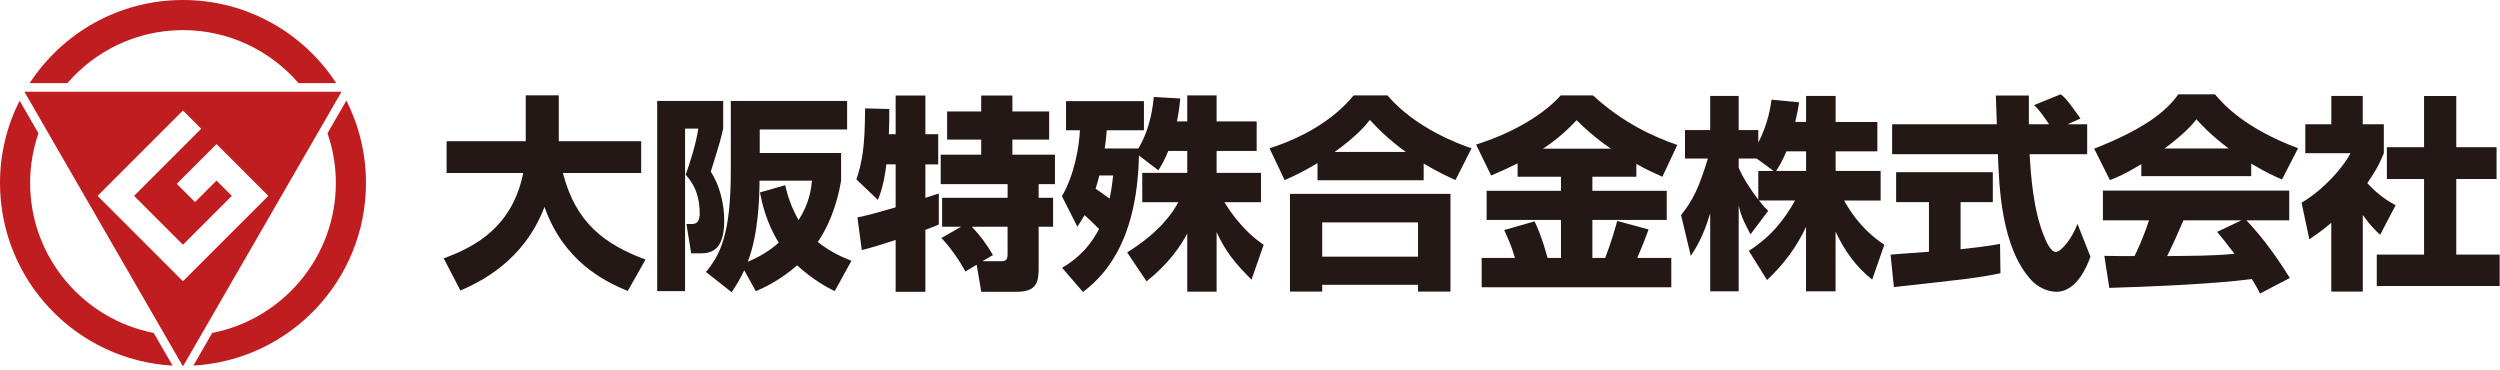
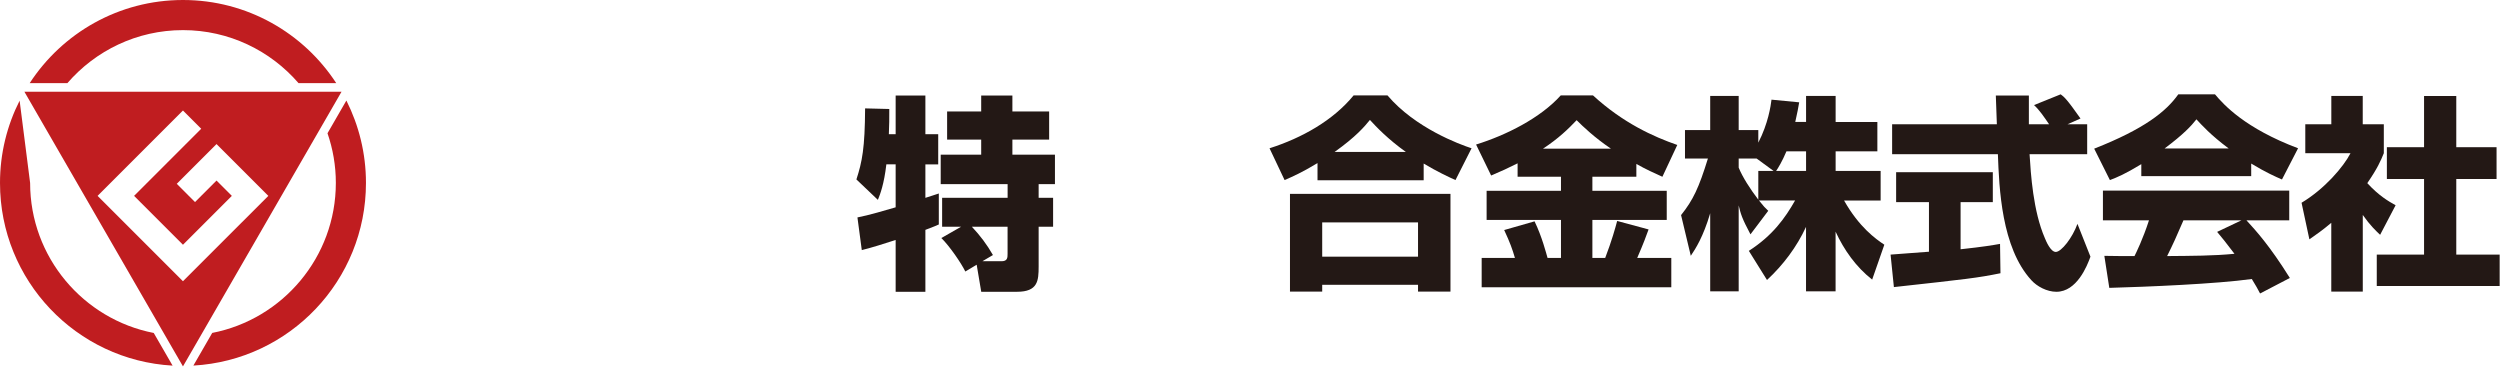
<svg xmlns="http://www.w3.org/2000/svg" width="581" height="86" viewBox="0 0 581 86" fill="none">
  <g clip-path="url(#clip0_6332_2690)">
-     <path d="M103.12 60.04C110.99 57.16 119.11 52.41 121.6 40.21H103.79V32.82H122.18V22.16H129.86V32.82H149.01V40.21H130.82C133.8 51.78 140.47 56.77 150.02 60.32L145.89 67.62C140.03 65.22 130.91 60.47 126.54 48.08C121.74 60.7 111.61 65.5 107 67.52L103.11 60.03L103.12 60.04Z" fill="#231815" />
-     <path d="M152.71 23.46H168.07V29.89C167.59 32.1 167.11 33.73 165.19 39.88C167.3 43.14 168.31 47.42 168.31 51.3C168.31 58.88 164.66 58.88 162.36 58.88H160.63L159.53 52.06H160.83C161.98 52.06 162.61 51.34 162.61 49.66C162.61 44.43 160.59 42.08 159.35 40.59C160.12 38.48 161.75 33.63 162.28 29.88H159.21V67.66H152.73V23.46H152.71ZM193.99 67.67C192.17 66.76 189 65.08 185.25 61.67C181.51 64.89 178.43 66.47 175.65 67.67L172.96 62.82C171.9 65.08 171.04 66.37 170.03 67.91L164.08 63.21C167.3 59.23 169.84 54.67 169.84 39.69V23.46H196.87V30.08H176.56V35.55H195.47V41.98C195.04 44.48 193.84 50.67 190.05 56.24C193.12 58.64 195.81 59.79 197.87 60.61L193.98 67.67H193.99ZM182.47 43.04C183 45.25 183.77 47.98 185.59 51.15C188.13 47.21 188.52 43.85 188.71 41.98H176.52C176.47 46.11 176.28 54.36 173.78 60.85C177.86 59.12 180.07 57.2 180.98 56.39C178.05 51.68 177.09 47.12 176.61 44.72L182.47 43.04Z" fill="#231815" />
    <path d="M199.27 50.53C201.62 50.1 206.23 48.75 208.15 48.18V38.19H205.99C205.46 42.8 204.55 45.15 204.02 46.45L199.03 41.7C200.37 37.57 201 34.4 201.05 25.19L206.67 25.33C206.67 27.3 206.67 29.31 206.57 31.19H208.15V22.21H215.06V31.19H218.04V38.2H215.06V45.98C215.54 45.84 217.89 45.07 218.18 44.97V52.17C217.51 52.46 217.12 52.65 215.06 53.42V67.82H208.15V55.77C205.94 56.49 202.15 57.69 200.28 58.12L199.27 50.54V50.53ZM223.37 52.69H218.95V45.97H234.17V42.8H218.62V35.94H228.03V32.44H220.11V25.91H228.03V22.21H235.28V25.91H243.82V32.44H235.28V35.94H245.17V42.8H241.38V45.97H244.74V52.69H241.38V61.95C241.38 65.26 241.19 67.81 236.34 67.81H228.04L226.98 61.52L224.34 63.1C223.38 61.13 220.69 57.2 218.77 55.32L223.38 52.68L223.37 52.69ZM228.31 60.71H232.77C234.16 60.71 234.16 59.85 234.16 58.93V52.69H225.86C227.83 54.8 229.32 56.77 230.76 59.27L228.31 60.71Z" fill="#231815" />
-     <path d="M246.79 45.59C249.67 40.74 250.82 34.02 250.97 30.28H247.75V23.51H265.85V30.28H257.21C257.02 32.78 256.87 33.54 256.73 34.5H264.55C267.43 29.75 267.96 24.37 268.15 22.55L274.29 22.89C274.15 24.52 273.95 26.06 273.52 28.22H275.92V22.17H282.74V28.22H292.05V35.08H282.74V40.17H293.06V46.99H284.56C288.35 53.18 292.24 55.92 293.68 56.88L290.85 64.99C287.01 61.15 284.85 58.51 282.74 53.95V67.78H275.92V54.29C274.34 57.22 271.65 61.25 266.46 65.38L261.95 58.66C269.58 53.91 272.51 49.44 273.86 46.99H265.46V40.17H275.92V35.08H271.5C270.64 37.24 269.96 38.39 269.2 39.59L264.69 36.13C264.26 57.59 255.47 64.93 251.68 67.86L246.83 62.24C248.75 61.09 252.59 58.69 255.42 53.21C254.207 51.997 253.087 50.923 252.06 49.99C251.29 51.24 251 51.77 250.38 52.68L246.78 45.57L246.79 45.59ZM255.48 40.79C255.24 41.75 255 42.61 254.62 43.86C255.29 44.34 256.73 45.3 257.88 46.16C258.41 43.47 258.55 42.08 258.7 40.78H255.48V40.79Z" fill="#231815" />
    <path d="M306.17 37.91C302.62 40.07 300.41 41.03 298.54 41.85L295.04 34.46C302.58 32.06 309.83 27.98 314.58 22.17H322.45C328.88 29.75 339.2 33.55 341.99 34.46L338.25 41.85C336.57 41.08 333.98 39.88 330.86 38.01V41.9H306.19V37.92L306.17 37.91ZM299.79 45.06H337.09V67.77H329.55V66.19H307.28V67.77H299.79V45.06ZM307.28 51.68V59.65H329.55V51.68H307.28ZM326.72 35.31C322.54 32.33 319.81 29.45 318.37 27.87C317.17 29.36 315.15 31.76 310.16 35.31H326.72Z" fill="#231815" />
    <path d="M352.68 37.96C350.57 39.02 348.84 39.83 346.54 40.79L343.04 33.59C350 31.43 357.97 27.45 362.72 22.17H370.21C377.22 28.6 384.28 31.77 389.8 33.69L386.34 41.08C384.52 40.26 382.5 39.35 380.29 38.1V41.08H370.07V44.34H387.35V51.11H370.07V59.94H373.05C374.59 55.91 375.4 52.98 375.83 51.35L383.13 53.32C382.55 54.9 382.03 56.39 380.49 59.94H388.41V66.76H344.34V59.94H352.07C351.45 57.83 350.97 56.48 349.57 53.46L356.63 51.44C358.36 54.99 359.37 58.98 359.65 59.94H362.77V51.11H345.49V44.34H362.77V41.08H352.69V37.96H352.68ZM374.38 34.55C370.49 31.91 367.85 29.37 366.41 27.93C364.54 29.9 362.19 32.2 358.59 34.55H374.38Z" fill="#231815" />
    <path d="M419.73 28.35V22.3H426.6V28.35H436.3V35.17H426.6V39.73H437.06V46.6H428.56C432.06 52.79 435.9 55.53 437.92 56.87L435.09 64.98C431.35 62.05 428.56 58.11 426.59 53.84V67.71H419.72V52.73C417.56 57.39 414.44 61.56 410.65 65.07L406.43 58.3C411.95 54.75 414.83 50.72 417.18 46.59H408.78C409.84 47.93 410.27 48.37 410.94 48.99L406.81 54.46C404.79 50.67 404.55 49.71 404.07 47.74V67.71H397.45V49.56C395.82 55.08 394.04 57.82 392.94 59.45L390.68 49.99C393.51 46.44 394.81 43.65 396.92 36.84H391.59V30.22H397.45V22.3H404.07V30.22H408.63V33.15C410.93 28.69 411.51 24.65 411.7 23.16L418.13 23.78C417.94 24.98 417.7 26.18 417.22 28.34H419.72L419.73 28.35ZM412.19 39.73L408.25 36.85H404.07V38.96C404.98 41.17 406.66 43.81 408.63 46.4V39.73H412.18H412.19ZM419.73 39.73V35.17H415.17C414.21 37.47 413.2 39.11 412.77 39.73H419.73Z" fill="#231815" />
    <path d="M439.36 59.17C439.65 59.12 447.42 58.59 448.29 58.5V46.98H440.66V40.02H463.13V46.98H455.64V57.93C461.02 57.35 463.18 56.97 464.81 56.68L464.91 63.5C459.49 64.6 457.18 64.84 440.14 66.72L439.37 59.18L439.36 59.17ZM480.5 28.88H485.06V35.84H471.67C471.96 40.45 472.49 49.04 475.22 55.33C475.51 56.05 476.56 58.55 477.76 58.55C479.06 58.55 481.65 55.24 482.8 52.02L485.82 59.65C485.05 61.81 482.65 67.81 477.9 67.81C475.69 67.81 473.39 66.56 472.09 65.12C465.13 57.54 464.6 43.71 464.31 35.84H439.73V28.88H464.07C464.02 28.11 463.83 22.54 463.83 22.21H471.51V28.88H476.21C474.96 27.06 474 25.62 472.71 24.42L478.9 21.92C479.62 22.45 480.24 22.88 483.51 27.54L480.49 28.88H480.5Z" fill="#231815" />
    <path d="M497.64 38.15C493.85 40.45 492.12 41.17 490.34 41.85L486.69 34.55C498.4 29.94 503.4 25.91 506.23 21.93H514.77C516.83 24.38 521.73 29.8 534.07 34.46L530.33 41.71C528.89 41.09 526.59 40.08 523.18 38.01V40.94H497.64V38.16V38.15ZM525.24 68.2C524.76 67.29 524.23 66.28 523.32 64.84C515.16 65.99 498.84 66.66 490.2 66.9L489.05 59.46C489.29 59.51 495.39 59.51 496.06 59.51C496.44 58.74 498.03 55.53 499.42 51.21H488.72V44.3H532.02V51.21H522.08C524.24 53.56 527.46 57.07 532.16 64.6L525.25 68.2H525.24ZM517.94 34.5C513.76 31.38 511.7 29.08 510.45 27.73C509.3 29.22 507.43 31.23 503.06 34.5H517.94ZM520.92 51.21H507.43C505.7 55.24 505.13 56.49 503.64 59.51C509.31 59.46 514.49 59.46 519.29 58.98C517.27 56.29 516.22 55.04 515.26 53.89L520.92 51.2V51.21Z" fill="#231815" />
    <path d="M549.09 67.77H541.79V51.78C539.82 53.46 538.09 54.66 536.7 55.62L534.88 47.12C540.26 43.9 544.67 38.72 546.26 35.6H535.75V28.88H541.8V22.3H549.1V28.88H554V35.6C553.28 37.38 552.51 39.15 550.16 42.56C552.8 45.44 555.01 46.74 556.74 47.7L553.14 54.57C552.13 53.61 550.84 52.41 549.11 49.96V67.77H549.09ZM563.35 22.31H570.84V34.21H580.2V41.6H570.84V59.17H580.92V66.47H552.36V59.17H563.35V41.6H554.71V34.21H563.35V22.31Z" fill="#231815" />
    <path d="M15.66 19.32C22.18 11.78 31.8 7 42.52 7C53.24 7 62.86 11.78 69.38 19.32H78.14C70.56 7.69 57.44 0 42.52 0C27.6 0 14.48 7.69 6.9 19.32H15.66Z" fill="#C01D20" />
-     <path d="M35.73 77.38C19.38 74.2 7 59.78 7 42.52C7 38.48 7.69 34.6 8.94 30.98L4.56 23.39C1.65 29.14 0 35.63 0 42.52C0 65.19 17.75 83.72 40.11 84.97L35.73 77.38Z" fill="#C01D20" />
+     <path d="M35.73 77.38C19.38 74.2 7 59.78 7 42.52L4.56 23.39C1.65 29.14 0 35.63 0 42.52C0 65.19 17.75 83.72 40.11 84.97L35.73 77.38Z" fill="#C01D20" />
    <path d="M80.49 23.38L76.11 30.97C77.36 34.59 78.05 38.47 78.05 42.51C78.05 59.77 65.67 74.19 49.32 77.37L44.94 84.96C67.3 83.71 85.05 65.19 85.05 42.51C85.05 35.62 83.4 29.13 80.5 23.37L80.49 23.38Z" fill="#C01D20" />
    <path d="M5.67 21.32L42.52 85.15L79.37 21.32H5.67ZM22.68 45.52L42.52 25.68L46.76 29.92L31.16 45.52L42.52 56.88L53.88 45.52L50.32 41.96L45.32 46.96L41.08 42.72L50.32 33.48L54.56 37.72L62.36 45.52L42.52 65.36L22.68 45.52Z" fill="#C01D20" />
  </g>
  <defs>
    <clipPath id="clip0_6332_2690">
      <rect width="580.92" height="85.14" fill="white" />
    </clipPath>
  </defs>
</svg>